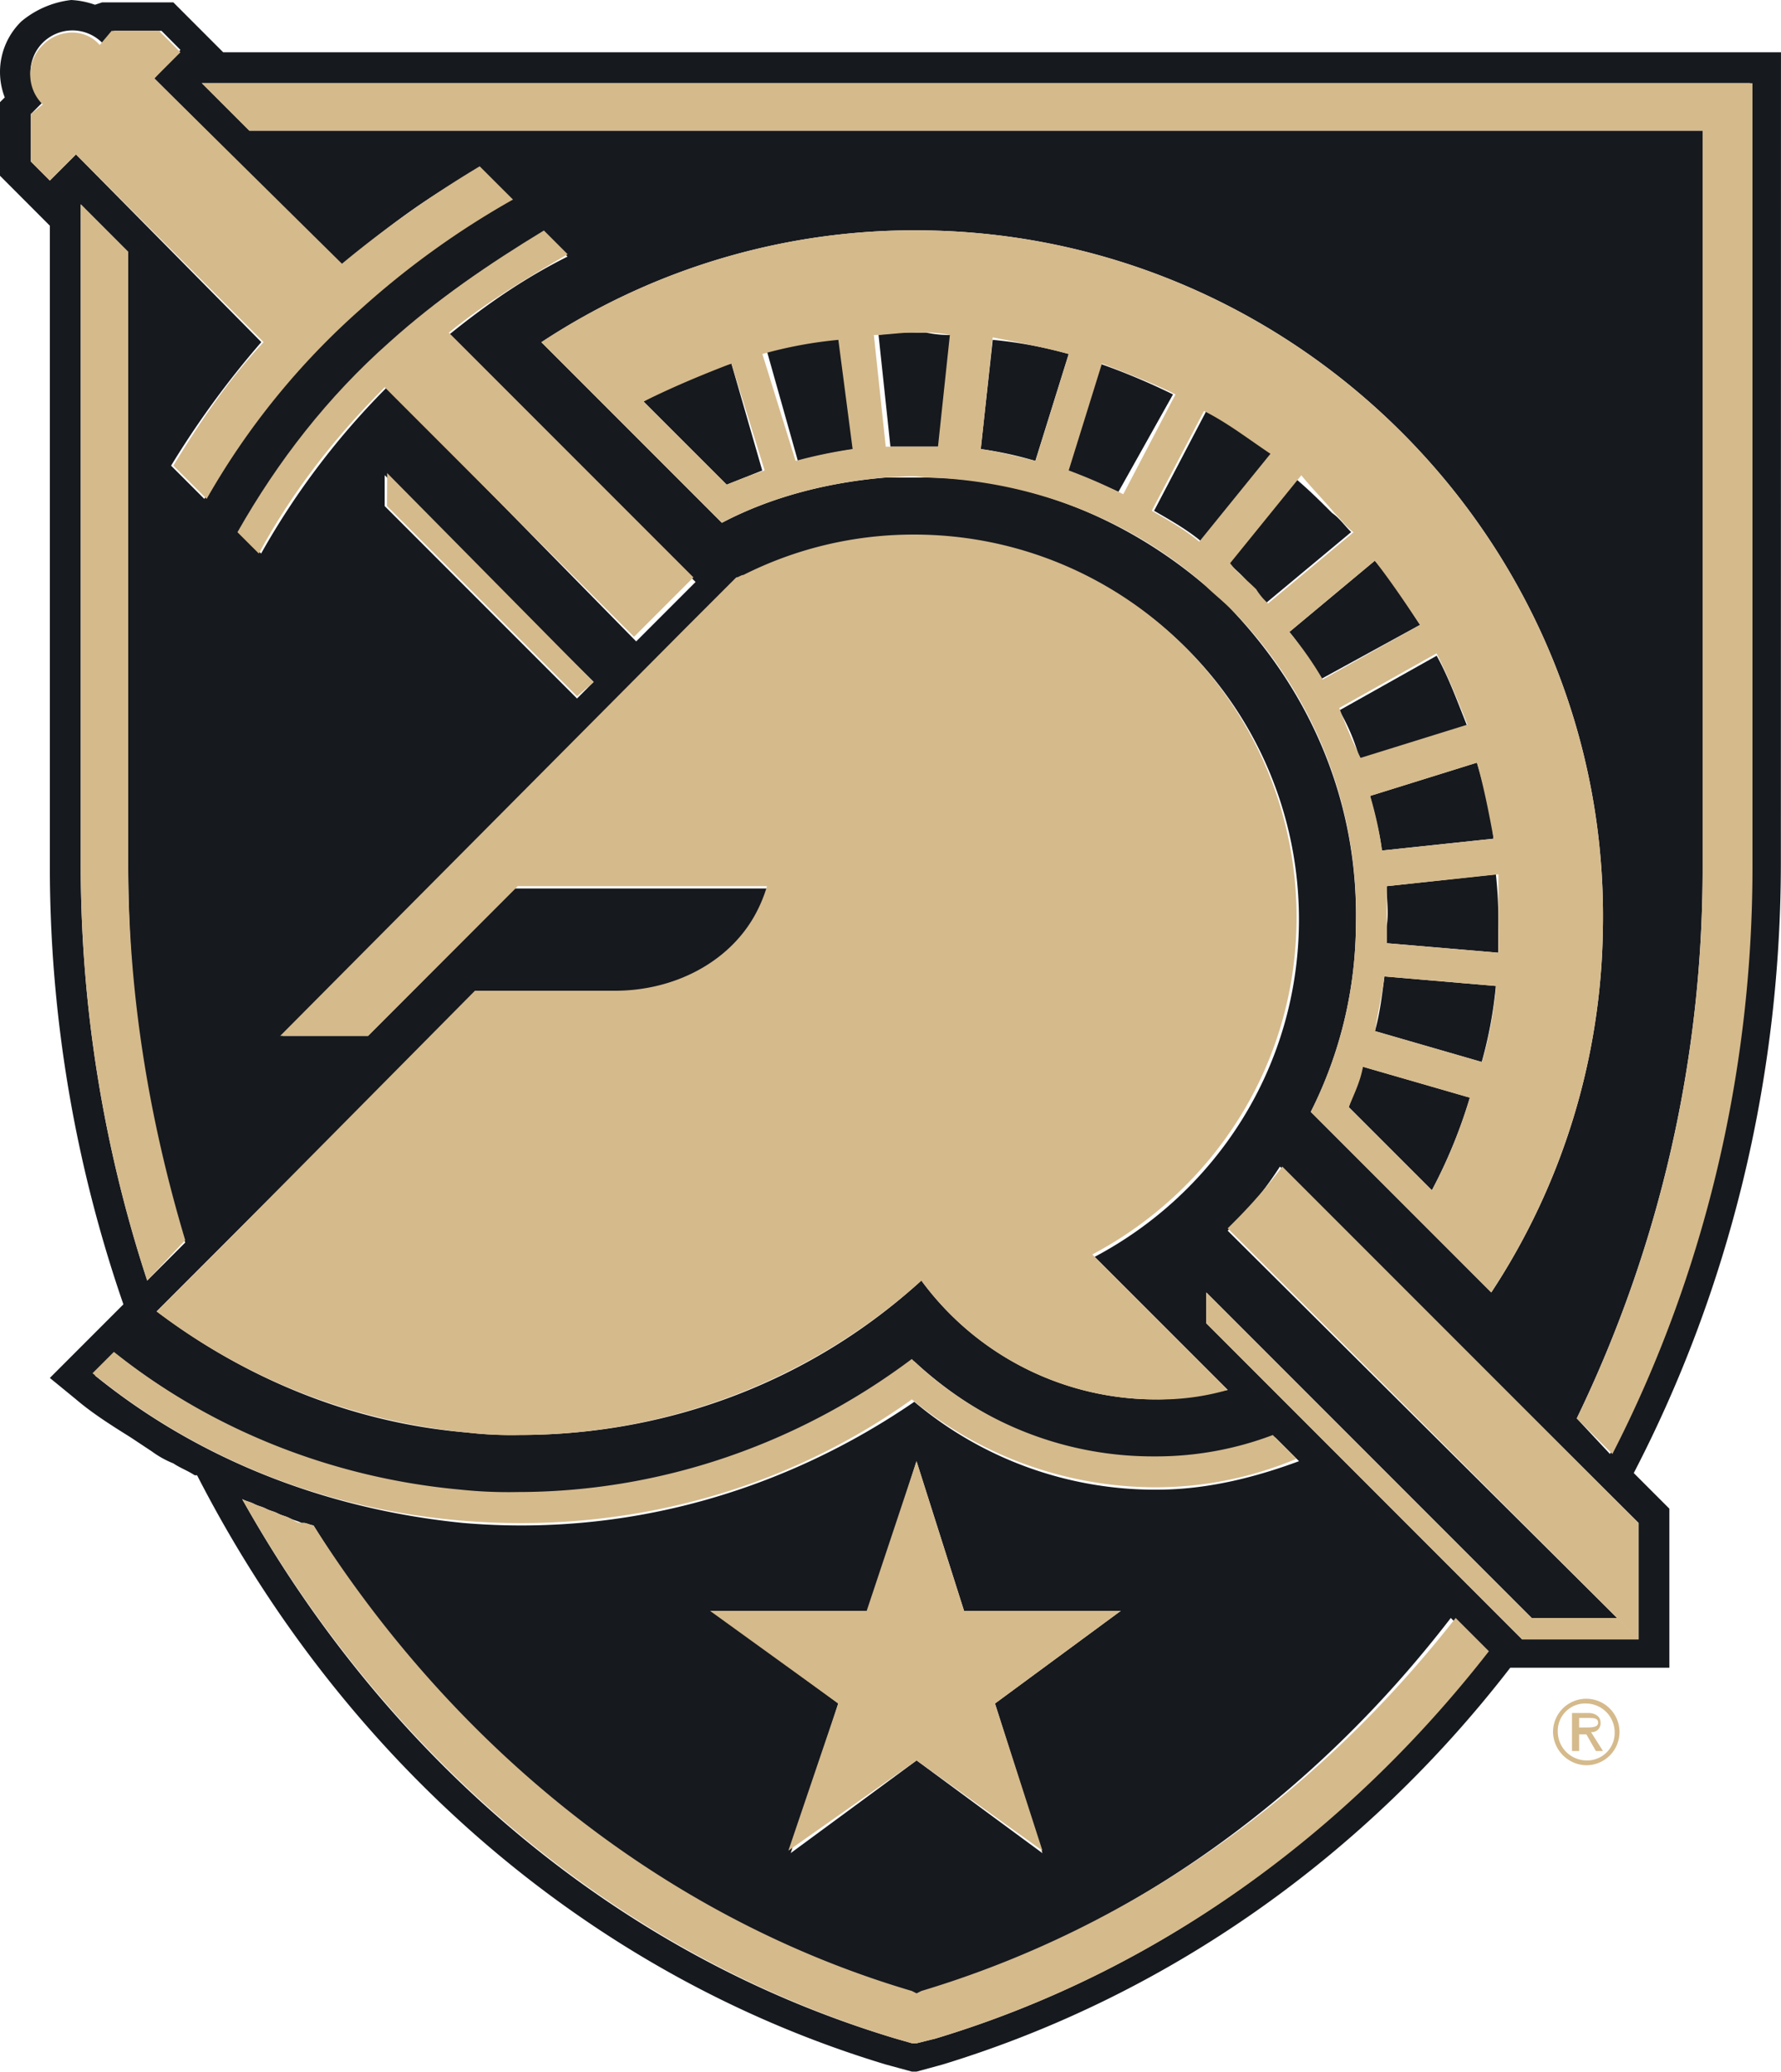
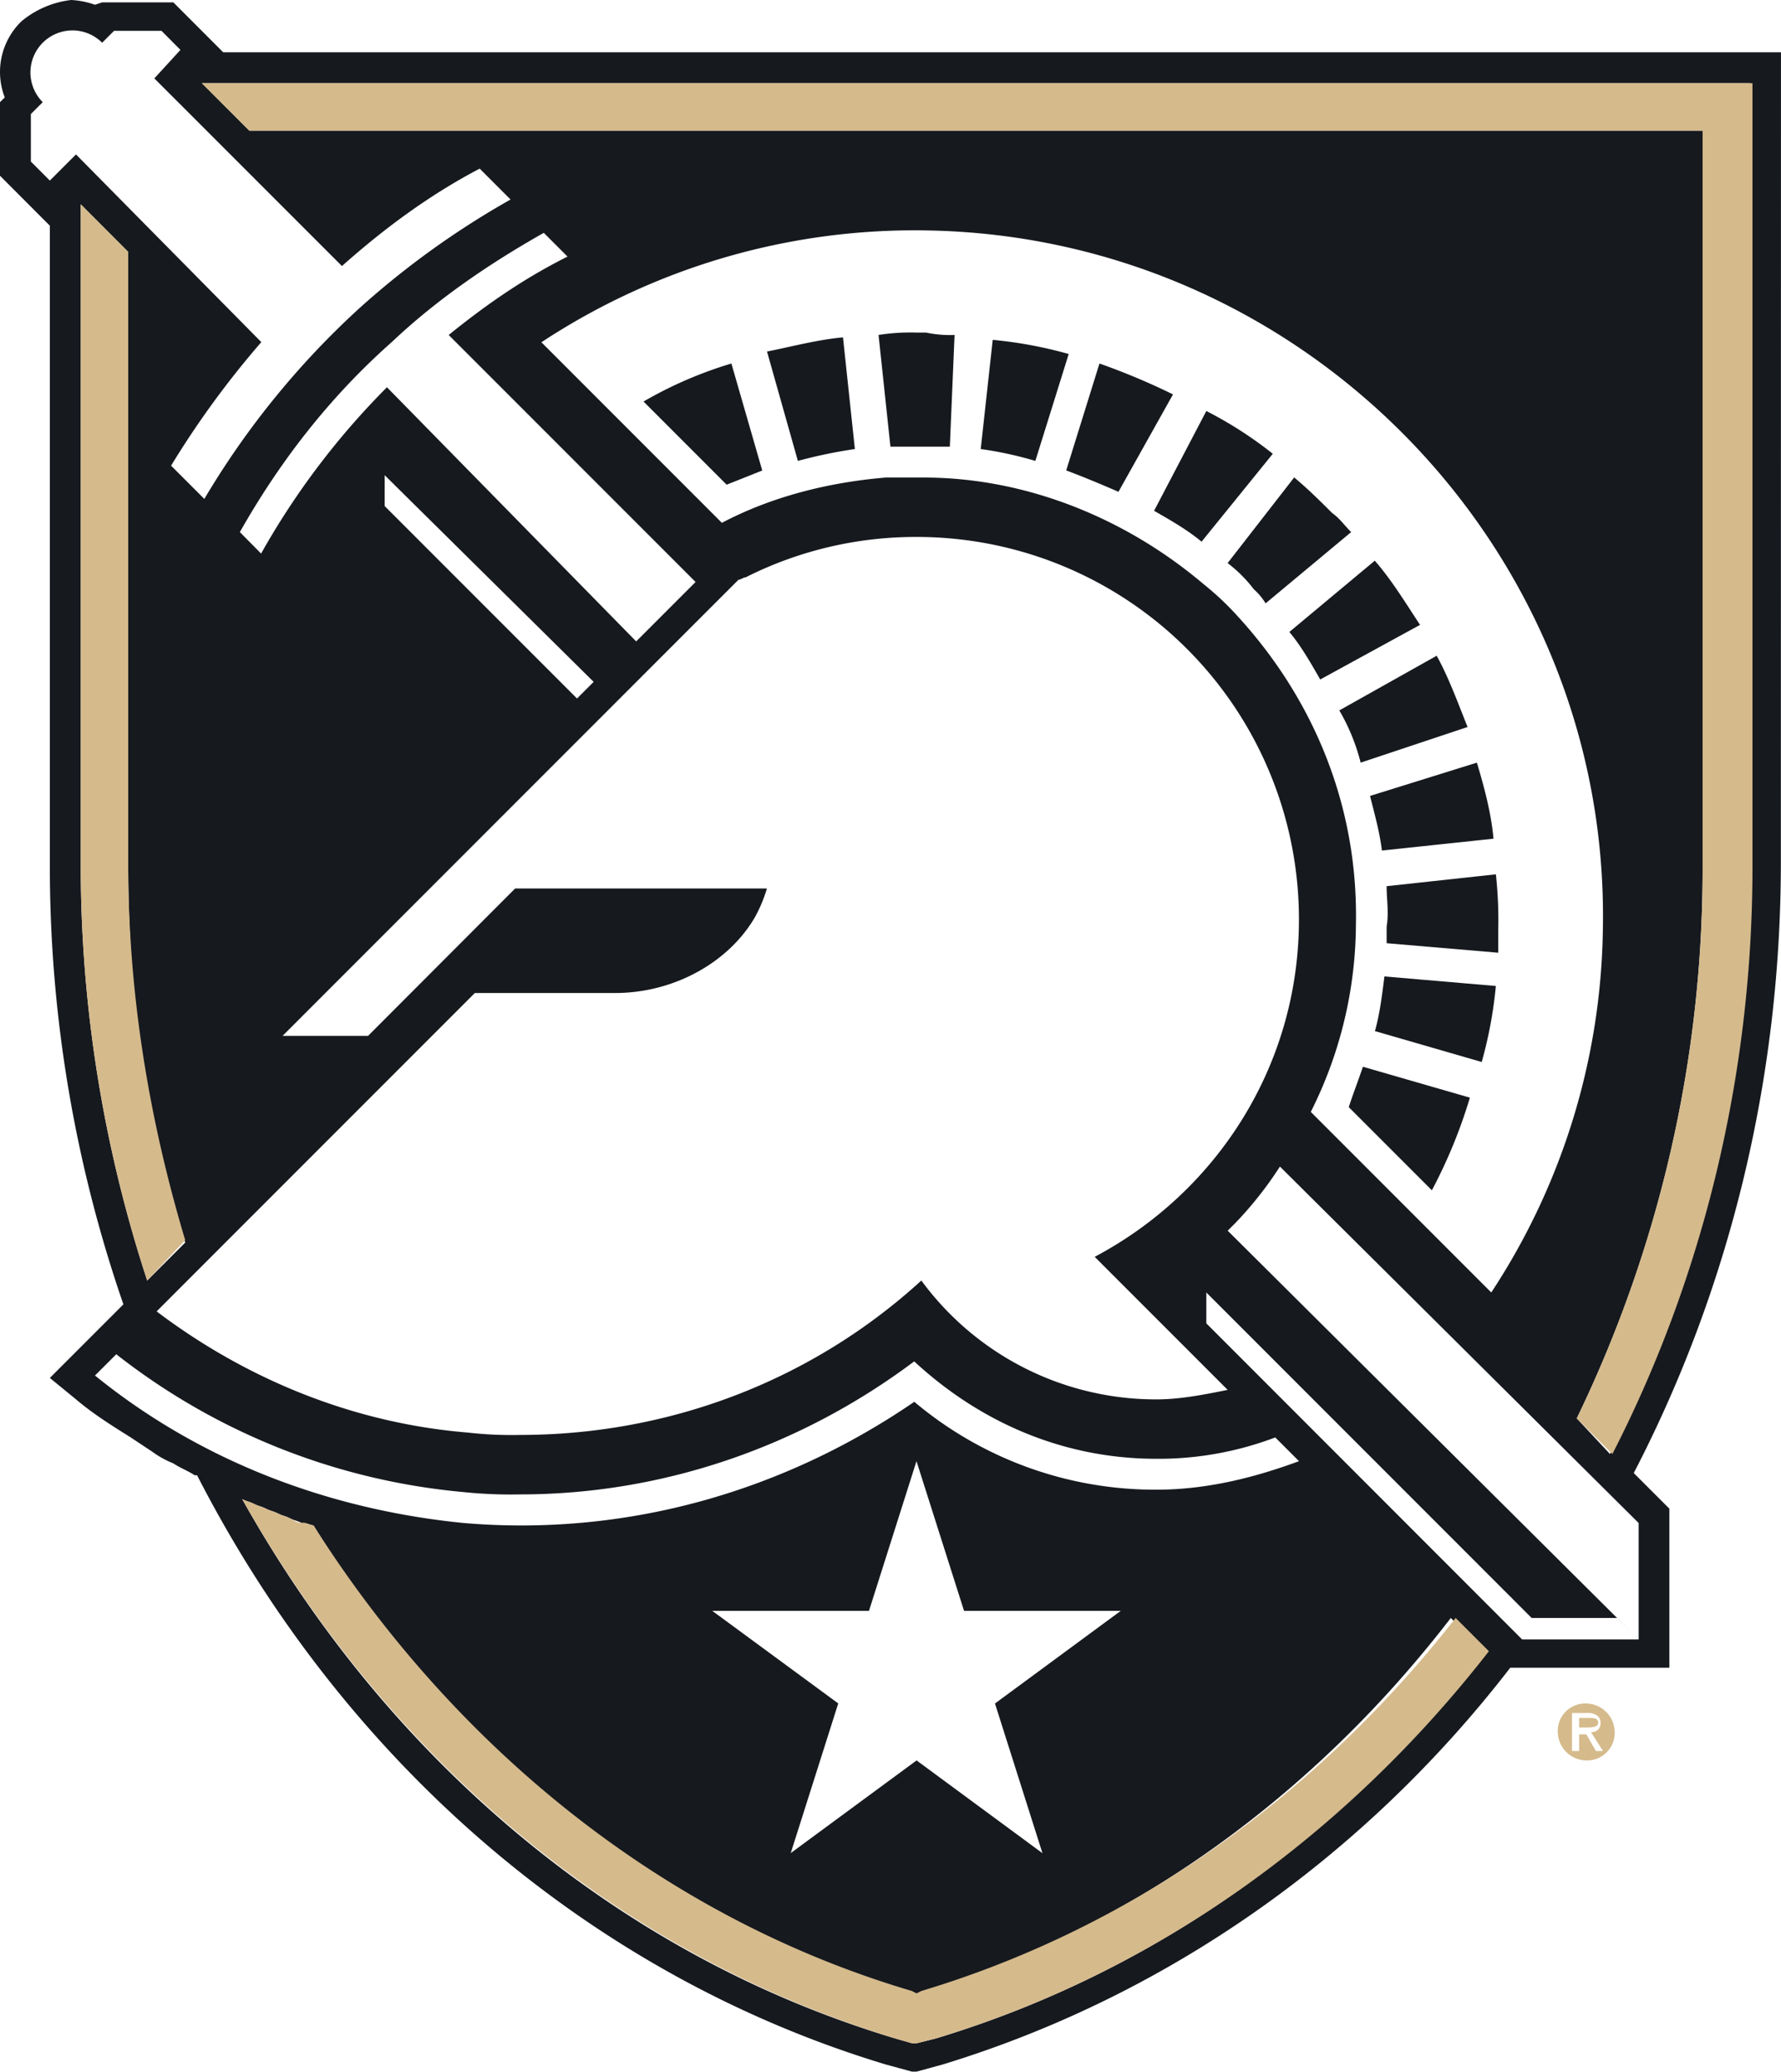
<svg xmlns="http://www.w3.org/2000/svg" id="Layer_1" data-name="Layer 1" viewBox="0 0 629.59 732">
  <defs>
    <style>.cls-1{fill:#d5ba8c;}.cls-2{fill:none;}.cls-3{fill:#16191e;}</style>
  </defs>
  <title>army-black-knights-logo</title>
-   <path class="cls-1" d="M621,610.89A10.2,10.2,0,0,1,631,621,9.7,9.7,0,0,1,621,631,10.2,10.2,0,0,1,610.89,621,9.69,9.69,0,0,1,621,610.89Zm0,21.82A11.75,11.75,0,1,0,609.21,621,12,12,0,0,0,621,632.71ZM622.64,621A3.08,3.08,0,0,0,626,617.6c0-2.52-2.52-3.36-4.2-3.36h-5.88v13.43h2.52V621.8H621l3.36,5.87h2.51L622.64,621Zm-.84-5c1.68,0,3.36,0,3.36,1.68s-2.52,1.68-4.2,1.68h-2.52v-3.36Z" transform="translate(-60.21 -9)" />
+   <path class="cls-1" d="M621,610.89A10.2,10.2,0,0,1,631,621,9.7,9.7,0,0,1,621,631,10.2,10.2,0,0,1,610.89,621,9.69,9.69,0,0,1,621,610.89Zm0,21.82ZM622.64,621A3.08,3.08,0,0,0,626,617.6c0-2.52-2.52-3.36-4.2-3.36h-5.88v13.43h2.52V621.8H621l3.36,5.87h2.51L622.64,621Zm-.84-5c1.68,0,3.36,0,3.36,1.68s-2.52,1.68-4.2,1.68h-2.52v-3.36Z" transform="translate(-60.21 -9)" />
  <path class="cls-2" d="M302.81,231.45,159.26,375Z" transform="translate(-60.21 -9)" />
  <path class="cls-3" d="M689.79,27.47H139.11L121.49,9.84H96.3l-2.52.84A29.71,29.71,0,0,0,85.39,9a33.41,33.41,0,0,0-17.63,7.56,24.93,24.93,0,0,0-5.87,26.86L60.21,45.1v26L77.83,88.75V315.4a473.44,473.44,0,0,0,26,154.46l-26,26,9.24,7.56c5.87,5,12.59,9.23,19.31,13.43l7.55,5a34,34,0,0,0,7.56,4.2c2.51,1.68,5,2.52,7.55,4.2h.84c51.21,99.89,137.67,176.28,243.44,208.18l9.24,2.52h1.67l9.24-2.52c79.75-24.34,149.42-73.87,200.63-140.19h56.24V542.05l-12.59-12.59c33.58-64.64,52-138.51,52-215.74ZM77.83,72.8l-6.71-6.72V49.29l4.2-4.19a14.84,14.84,0,0,1,21-21l4.2-4.2h16.79L124,26.63,114.77,36.7,181.09,103c15.11-13.43,31.06-25.19,48.69-34.42l10.91,10.91A300.4,300.4,0,0,0,187,118.13a295,295,0,0,0-54.56,67.15l-11.75-11.75a321.71,321.71,0,0,1,31.9-43.65L87.07,63.56ZM494.2,500.08c-8.39,1.68-16.79,3.36-25.18,3.36a102.9,102.9,0,0,1-83.11-42C347.3,496.72,296.93,516,244.05,516a135.88,135.88,0,0,1-18.47-.84c-41.14-3.36-78.91-19.31-110-42.81l25.18-25.19,87.31-87.3h49.52c21,0,40.3-10.91,49.53-26.86a51.38,51.38,0,0,0,4.2-10.08h-89L190.32,375H160.1L303.65,231.45l17.63-17.62c.83,0,1.67-.84,2.51-.84a133.49,133.49,0,0,1,60.44-14.27A135.07,135.07,0,0,1,519.39,333.87c0,52-29.39,96.53-72.2,119.2ZM252.44,91.27l8.39,8.39c-15.11,7.56-28.54,16.79-42,27.7l14.27,14.27,73,73-21,21L197,145.83a271.09,271.09,0,0,0-44.49,58.76L145,197c14.27-25.19,31.9-47.85,53.73-67.16C214.67,114.77,233.13,102.18,252.44,91.27Zm17.63,158.65-5.88,5.88-68-68V176.89ZM587.38,465.66l-63.8-63.8a148.43,148.43,0,0,0,15.95-66.31c.84-42-15.11-80.59-43.65-110.81a100.61,100.61,0,0,0-10.07-9.24c-27.7-23.5-63-37.77-99.06-37.77H373.32c-20.15,1.68-40.29,6.71-57.92,16l-63.8-63.8A239.8,239.8,0,0,1,388.43,90.43c133.47,2.51,240.92,113.32,238.4,246.79A239.09,239.09,0,0,1,587.38,465.66ZM88.75,315.4V81.19L105.54,98V315.4c0,46.17,6.71,90.66,20.14,132.63l-13.43,13.43A471,471,0,0,1,88.75,315.4Zm5,179.64,7.56-7.55A232.89,232.89,0,0,0,223.9,536.17a161.62,161.62,0,0,0,20.15.84c50.36,0,99.05-16.79,139.34-47,22.67,21,52.05,34.42,85.63,34.42a116.47,116.47,0,0,0,42-7.55l8.4,8.39c-15.95,5.88-32.74,10.07-50.37,10.07a132.15,132.15,0,0,1-85.63-31.05c-45.33,31.05-100.73,47.84-159.49,42.81C173.53,542.05,129,523.58,93.78,495ZM411.94,610.89l16.78,52.88L384.23,631l-44.49,32.74,16.79-52.88L312,578.15h55.4l16.79-52.89L401,578.15h55.41ZM391,729.25l-6.72,1.68h-1.67l-5.88-1.68C278.46,699.87,197,630.19,145.83,538.69c1.68.84,2.52.84,4.2,1.68s2.52.84,4.19,1.68,2.52.84,4.2,1.68,2.52.84,4.2,1.68,2.52.84,4.2,1.68h.84c.84,0,2.51.84,3.35.84,48.69,78.9,122.56,138.51,210.71,165.37l1.67.84,1.68-.84c75.55-22.67,140.19-70.52,188-132.63l11.75,11.75C536.17,657.05,469,705.74,391,729.25Zm248.48-141H598.29L486.65,476.57V465.66l115,115h30.22Zm0-41.13v41.13L494.2,443.83l2.52-2.51a130.12,130.12,0,0,0,15.95-20.15l.84.84ZM678.88,315.4c0,74.71-17.63,145.22-49.53,207.34L617.6,510.15A445.26,445.26,0,0,0,662.09,315.4V55.17H148.35L131.56,38.38H678.88Z" transform="translate(-60.21 -9)" />
  <path class="cls-1" d="M148.35,55.17H662.09V315.4A445.26,445.26,0,0,1,617.6,510.15l12.59,12.59c31.9-62.12,49.53-133.47,49.53-207.34v-277H131.56Zm-22.67,392c-12.59-42-20.14-86.46-20.14-132.63V98L88.75,81.19V315.4a471,471,0,0,0,23.5,146.06ZM385.91,712.46l-1.68.84-1.67-.84c-88.15-26-162-86.46-211.55-164.53-.84,0-2.51-.84-3.35-.84h-.84c-1.68,0-2.52-.84-4.2-1.68s-2.52-.84-4.2-1.68-2.52-.84-4.2-1.68-2.51-.84-4.19-1.68-2.52-.84-4.2-1.68C197,629.35,277.62,699,376.68,729.25l5.88,1.68h1.67l6.72-1.68C469,705.74,536.17,657.06,586.54,592.42l-11.75-11.75C526.1,642.78,461.46,689.79,385.91,712.46Z" transform="translate(-60.21 -9)" />
-   <path class="cls-1" d="M223.06,546.25c58.76,5,115-10.92,159.5-42.81a135.55,135.55,0,0,0,85.62,31.06,128.42,128.42,0,0,0,50.37-10.08l-8.4-8.39a116.47,116.47,0,0,1-42,7.55,122.73,122.73,0,0,1-85.62-34.41c-40.3,30.22-89,47-139.35,47a161.7,161.7,0,0,1-20.15-.84c-46.17-4.19-89-21.82-122.56-48.68l-7.56,7.55C129,523.58,173.53,542.05,223.06,546.25Z" transform="translate(-60.21 -9)" />
-   <path class="cls-1" d="M456.43,578.15H401l-16.79-52.89-17.62,52.89H311.2l45.33,32.74-17.63,52L384.23,631l44.49,31.9-16.78-52ZM197,187.8,264.19,255l5.88-5-73-73.87ZM601.65,580.67l-115-115v10.91L598.29,588.22h41.14l-7.56-7.55Zm-88.14-159.5a184.4,184.4,0,0,1-16.79,19.31L494.2,443,639.43,588.22V547.09Zm-392-247.64,11.75,11.75a262.77,262.77,0,0,1,54.56-67.15,300.4,300.4,0,0,1,53.73-38.62L229.78,67.76a392,392,0,0,0-48.69,34.42L114.77,36.7,124,27.47l-7.55-7.56H99.66l-4.2,5c-5-5.88-14.27-5.88-20.14,0a14.69,14.69,0,0,0,0,21l-4.2,3.35V66.08l6.71,6.72,9.24-9.24,66.32,66.32C140.79,143.31,130.72,158.42,121.49,173.53Z" transform="translate(-60.21 -9)" />
-   <path class="cls-1" d="M197.88,129.88c-21.83,19.31-39.46,42-53.73,67.16l7.56,7.55c11.75-21.82,26.86-41.13,44.49-58.76L284.34,234l21-21-72.2-72.2-14.27-14.27c13.43-10.91,27.7-19.3,42-27.7l-8.39-8.39C233.13,102.18,214.67,114.77,197.88,129.88Z" transform="translate(-60.21 -9)" />
  <path class="cls-3" d="M342.26,171.85a171.83,171.83,0,0,1,20.15-4.19l-4.2-39.46c-9.23.84-18.47,3.36-26.86,5ZM584,384.23a150.9,150.9,0,0,0,5-26.86L549.61,354c-.84,6.72-1.68,13.43-3.36,19.31Zm-42,1.68c-1.68,5-3.36,9.24-5,14.27l29.38,29.38a179.37,179.37,0,0,0,13.44-32.73Zm8.39-63.8c0,5,.84,9.24,0,14.28v5.87l39.46,3.36v-8.4a148.39,148.39,0,0,0-.84-19.3Zm-5.87-31.89c1.68,6.71,3.36,12.59,4.2,19.3l39.45-4.19c-.84-9.24-3.36-18.47-5.88-26.87ZM406.9,167.66a130.66,130.66,0,0,1,19.31,4.19L438,134.08a151.24,151.24,0,0,0-26.86-5ZM579,265.87c-3.36-8.39-6.72-17.63-10.92-25.18L533.66,260a71.49,71.49,0,0,1,7.55,18.46ZM468.18,189.48c5.88,3.36,11.75,6.72,16.79,10.91l25.18-31.06a140.31,140.31,0,0,0-23.5-15.11Zm26,18.47a48.37,48.37,0,0,1,9.24,9.23,22.47,22.47,0,0,1,4.19,5L537.85,197c-2.52-2.52-4.19-5-6.71-6.72-4.2-4.2-8.4-8.39-13.43-12.59Zm-19.31-59.6a238.68,238.68,0,0,0-26-10.91l-11.75,37.77c6.71,2.52,12.59,5,18.47,7.56Zm-77.22-21a40.9,40.9,0,0,1-10.08-.84h-3.36a72.2,72.2,0,0,0-13.43.84l4.2,39.46h21ZM562.2,229.78c-5-7.56-10.08-15.95-16-22.67L516,232.29c4.19,5,7.55,10.92,10.91,16.79ZM318.76,137.44a144,144,0,0,0-31.06,13.43l29.38,29.38,12.59-5Z" transform="translate(-60.21 -9)" />
-   <path class="cls-1" d="M626.83,337.22C629.35,203.75,521.9,92.94,388.43,90.43A239.8,239.8,0,0,0,251.6,129.88l63.8,63.8c17.63-9.24,37.77-14.27,57.92-16,4.2,0,9.24-.84,13.43,0,36.94.84,72.19,14.27,99.06,37.77,3.36,3.36,6.71,5.88,10.07,9.24a153.22,153.22,0,0,1,43.65,110.81,148.43,148.43,0,0,1-15.95,66.31l63.8,63.8A239.09,239.09,0,0,0,626.83,337.22Zm-36.93,0v8.4l-39.46-3.36V322.11l39.46-4.19Zm-41.13-27.7a130.23,130.23,0,0,0-4.2-19.3l37.77-11.76c2.52,9.24,4.2,17.63,5.88,26.87ZM532,190.32c2.52,2.52,4.19,5,6.71,6.72l-30.22,25.18a22,22,0,0,1-4.19-5c-3.36-3.35-6.72-5.87-9.24-9.23l25.18-31.06C523.58,181.09,527.78,185.28,532,190.32Zm-22.67-21-25.18,31.06c-5-4.19-10.91-7.55-16.79-10.91l18.47-35.26C494.2,158.42,501.76,164.3,509.31,169.33ZM438,134.08l-11.75,37.77c-6.72-1.68-13.43-3.35-19.31-4.19l4.2-39.46C419.49,129.88,428.72,131.56,438,134.08Zm-76.39,33.58a171.83,171.83,0,0,0-20.15,4.19l-11.75-37.77a151.07,151.07,0,0,1,26.86-5Zm-44.49,12.59L287.7,150.87c10.07-5,20.14-9.24,31.06-13.43l11.75,37.77C325.47,176.89,321.28,178.57,317.08,180.25Zm69.67-13.43H373.32l-4.2-39.46c4.2,0,9.24-.84,13.44-.84h3.35a40.9,40.9,0,0,1,10.08.84l-4.2,39.46ZM438,175.21l11.75-37.77c8.4,3.35,17.63,6.71,26,10.91l-18.46,35.26A193,193,0,0,0,438,175.21ZM516,232.29l30.22-25.18c5.87,7.56,10.91,15.11,16,22.67l-34.42,19.3A121.32,121.32,0,0,0,516,232.29Zm17.63,26.87,34.41-19.31c4.2,8.39,7.56,16.79,10.92,25.18l-37.78,11.75A182,182,0,0,1,533.66,259.16Zm16,94.85,39.45,3.36a138,138,0,0,1-5,26.86l-37.77-10.91C547.09,367.44,548.77,360.73,549.61,354Zm16.78,75.55L537,400.18c1.68-4.19,4.2-9.23,5-14.27l37.78,10.92A179.37,179.37,0,0,1,566.39,429.56Z" transform="translate(-60.21 -9)" />
-   <path class="cls-1" d="M446.35,452.23c42.82-22.67,72.2-67.16,72.2-119.2A135.06,135.06,0,0,0,383.39,197.88,133.49,133.49,0,0,0,323,212.15c-.84,0-1.67.84-2.51.84l-17.63,17.62L159.26,375h31.06l52.89-52.89h88.14a51.38,51.38,0,0,1-4.2,10.08c-9.23,16.79-28.54,26.86-49.53,26.86H228.1l-87.31,88.14-25.18,25.19c31.06,23.5,68,38.61,110,42.81a135.88,135.88,0,0,0,18.47.84,212.75,212.75,0,0,0,141.86-54.57,102.9,102.9,0,0,0,83.11,42,86.58,86.58,0,0,0,25.18-3.36Z" transform="translate(-60.21 -9)" />
</svg>